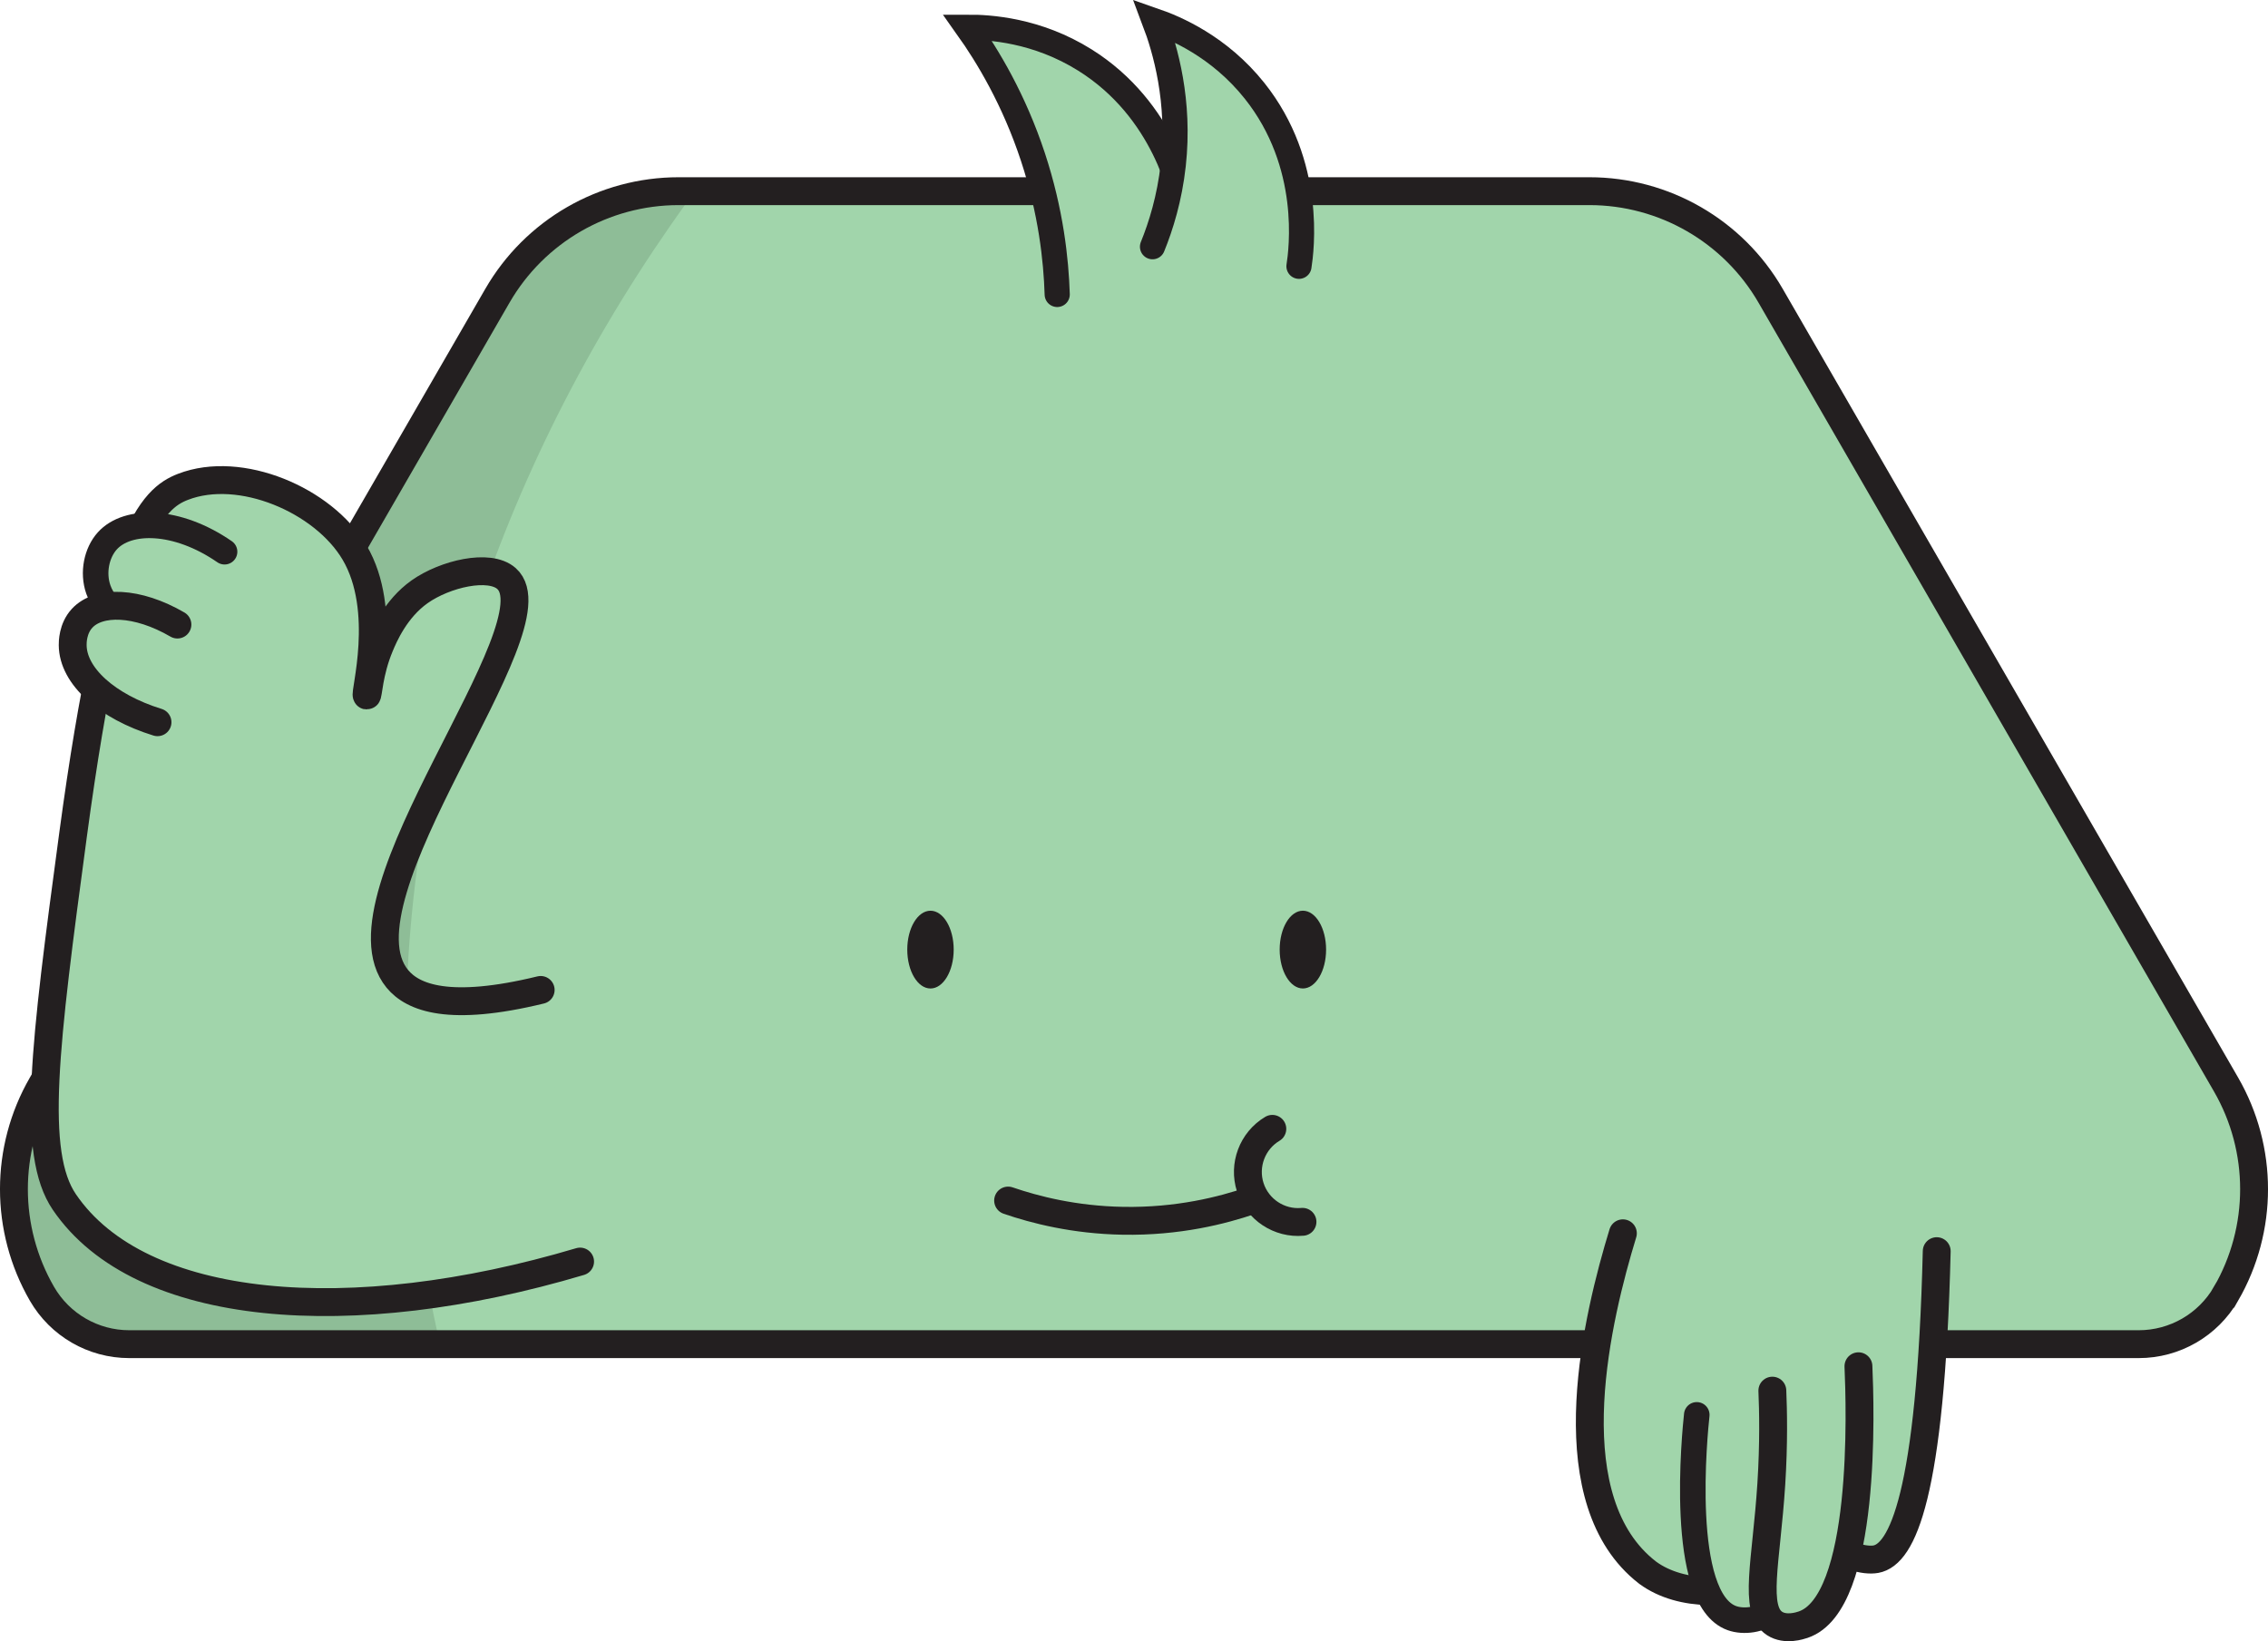
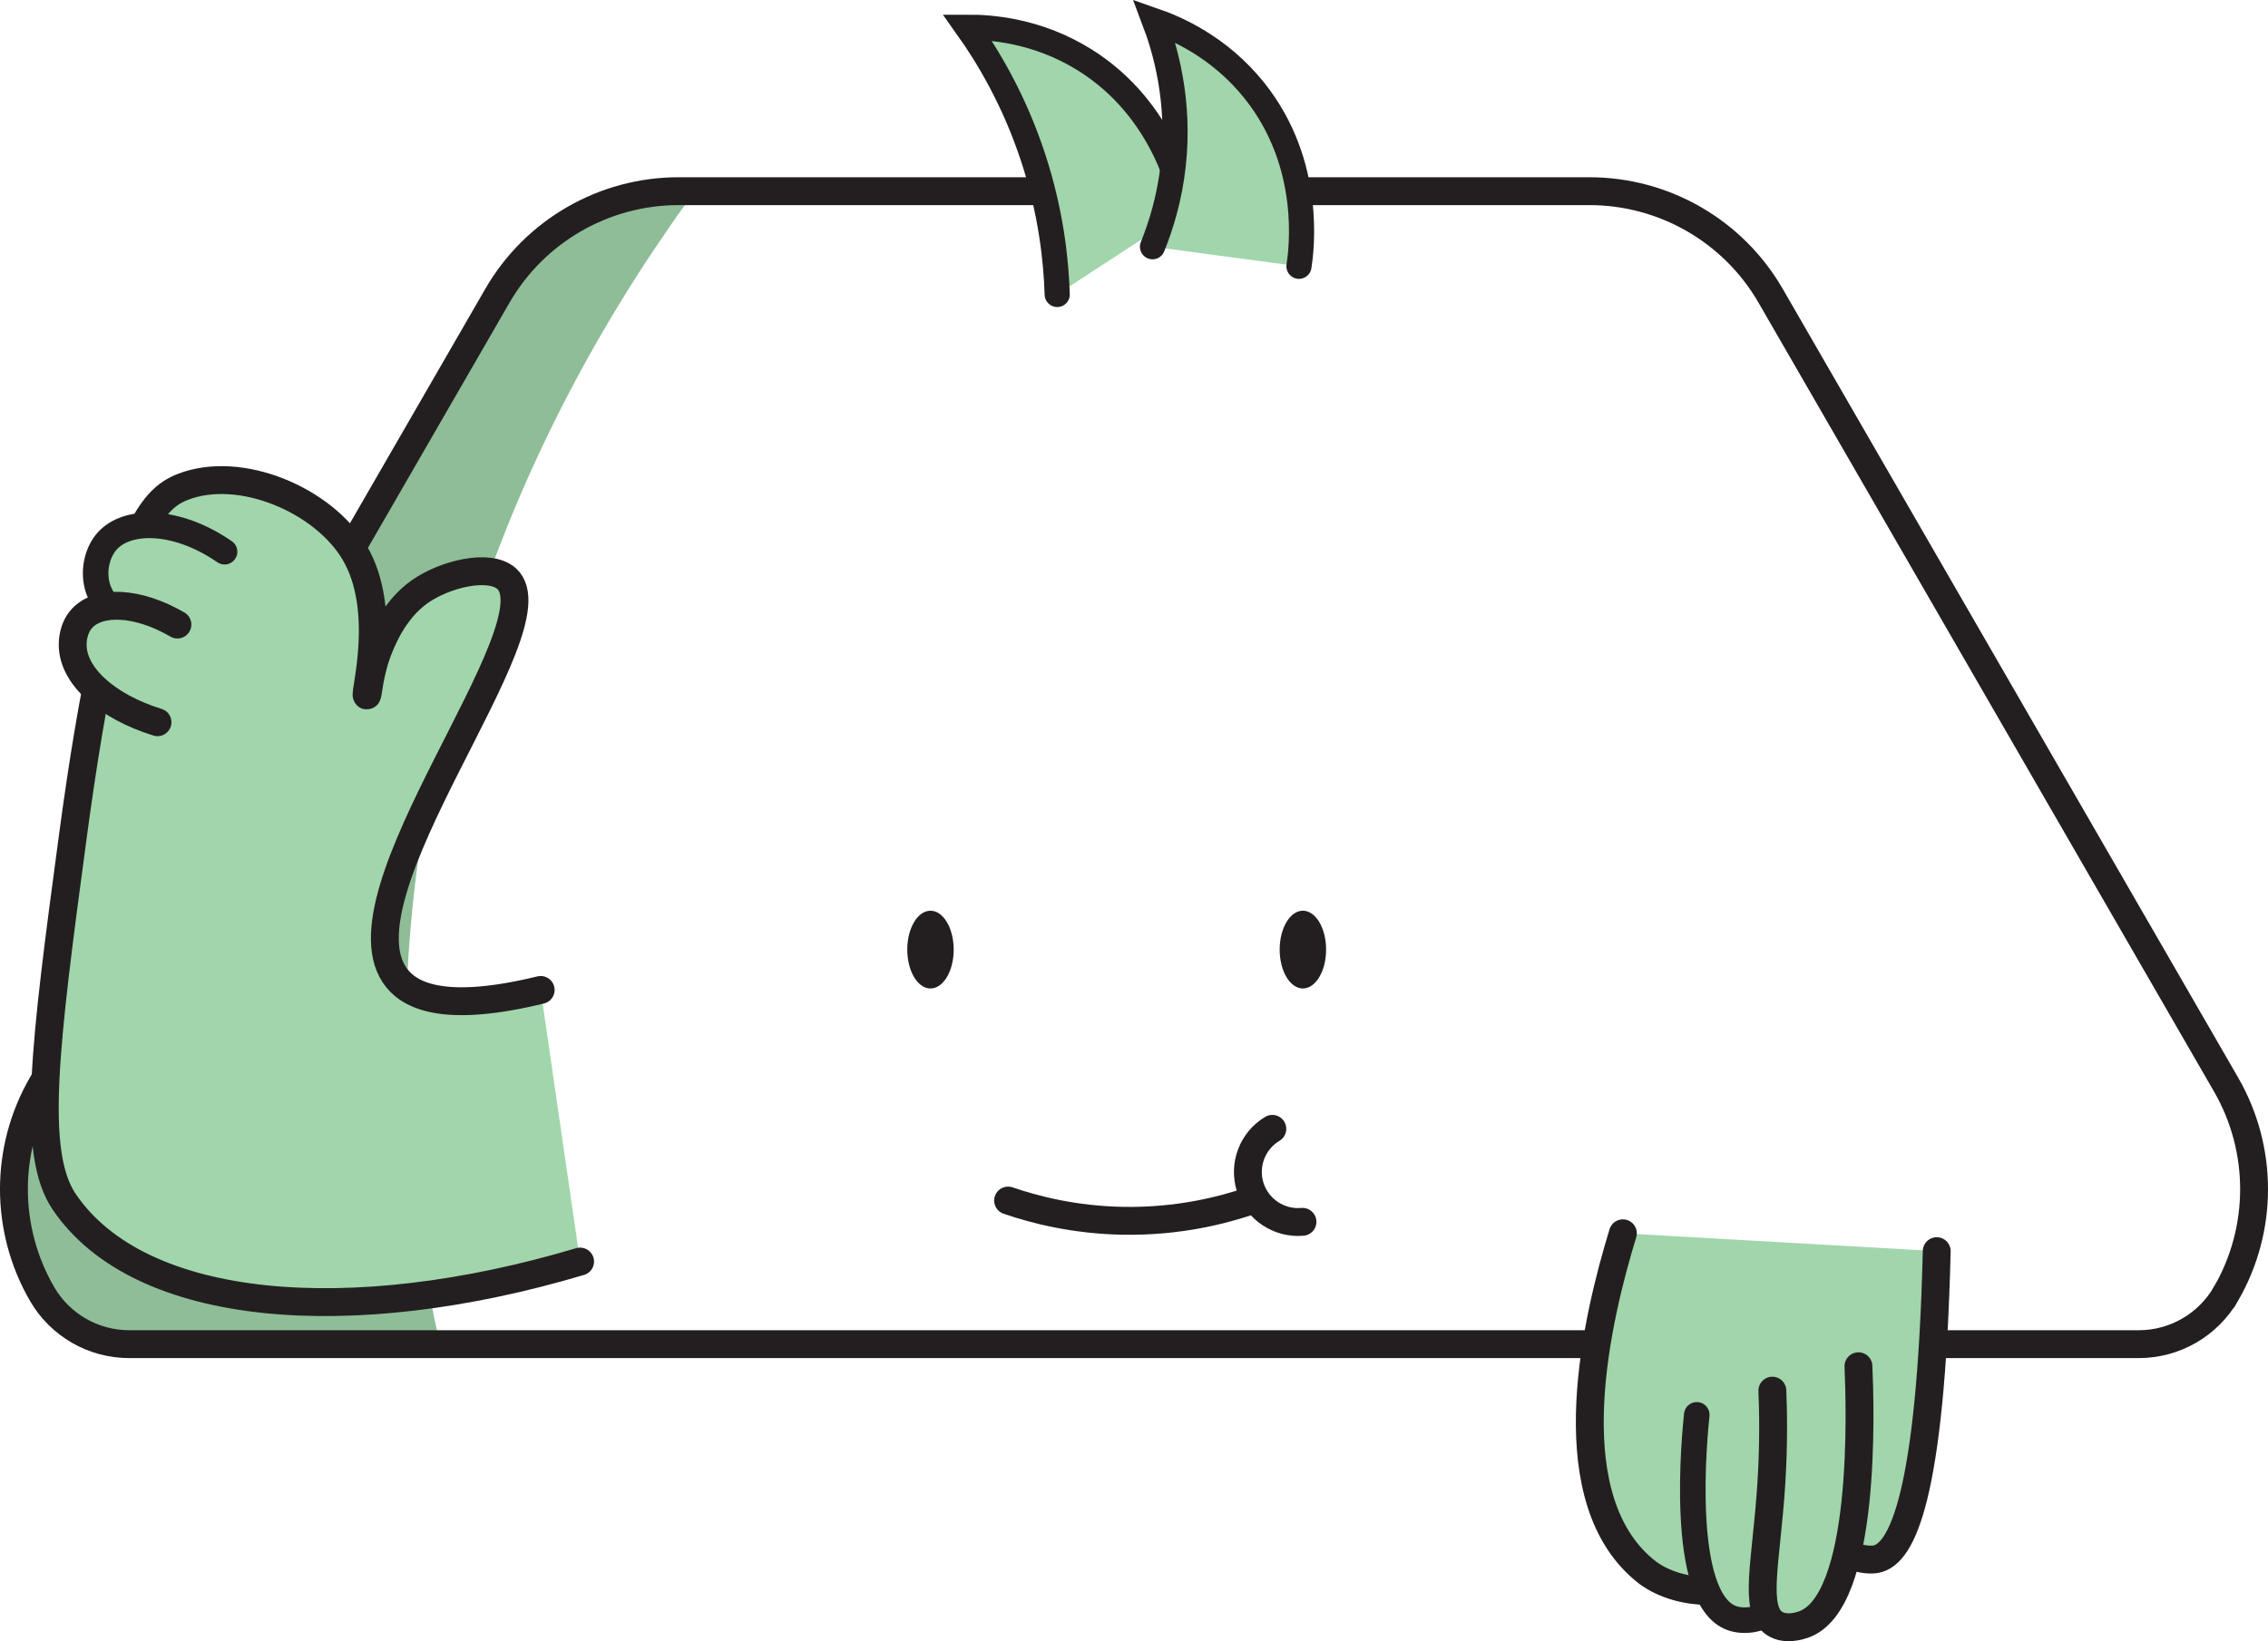
<svg xmlns="http://www.w3.org/2000/svg" id="Layer_2" data-name="Layer 2" viewBox="0 0 1153.06 834.45">
  <defs>
    <clipPath id="clippath">
      <path d="M1131.72,657.81h0c-9.15,15.85-26.07,25.62-44.37,25.62H65.7c-18.31,0-35.22-9.77-44.37-25.62h0c-19-32.92-19-73.48,0-106.4L252.87,150.4c19-32.92,54.13-53.2,92.14-53.2h463.05c38.01,0,73.14,20.28,92.14,53.2l231.53,401.01c19,32.92,19,73.48,0,106.4h-.01Z" style="fill: none; stroke-width: 0px;" />
    </clipPath>
  </defs>
  <g id="Layer_1-2" data-name="Layer 1">
    <g>
-       <path d="M1131.72,657.81h0c-9.15,15.85-26.07,25.62-44.37,25.62H65.7c-18.31,0-35.22-9.77-44.37-25.62h0c-19-32.92-19-73.48,0-106.4L252.87,150.4c19-32.92,54.13-53.2,92.14-53.2h463.05c38.01,0,73.14,20.28,92.14,53.2l231.53,401.01c19,32.92,19,73.48,0,106.4h-.01Z" style="fill: #a1d5ab; stroke-width: 0px;" />
      <g style="clip-path: url(#clippath);">
        <path d="M790.84-221.99c-235.55,2.11-471.11,4.22-706.66,6.32L-235.58,338.18,84.18,892.03c100.26,39.29,200.52,78.59,300.77,117.88-49.97-61.89-189.57-251.72-178.02-510.32C220.93,185.83,451.73-101.06,790.84-221.98h0Z" style="fill: #8ebd97; stroke-width: 0px;" />
      </g>
-       <path d="M1131.72,657.81h0c-9.15,15.85-26.07,25.62-44.37,25.62H65.7c-18.31,0-35.22-9.77-44.37-25.62h0c-19-32.92-19-73.48,0-106.4L252.87,150.4c19-32.92,54.13-53.2,92.14-53.2h463.05c38.01,0,73.14,20.28,92.14,53.2l231.53,401.01c19,32.92,19,73.48,0,106.4h-.01Z" style="fill: none; stroke: #231f20; stroke-miterlimit: 10; stroke-width: 14.17px;" />
+       <path d="M1131.72,657.81h0c-9.15,15.85-26.07,25.62-44.37,25.62H65.7c-18.31,0-35.22-9.77-44.37-25.62c-19-32.92-19-73.48,0-106.4L252.87,150.4c19-32.92,54.13-53.2,92.14-53.2h463.05c38.01,0,73.14,20.28,92.14,53.2l231.53,401.01c19,32.92,19,73.48,0,106.4h-.01Z" style="fill: none; stroke: #231f20; stroke-miterlimit: 10; stroke-width: 14.17px;" />
    </g>
    <g>
      <path d="M537.49,149.71c-.55-17.61-3.19-42.14-12.35-69.9-9.61-29.13-22.91-51.23-33.39-65.97,11.24-.06,35.42,1.41,59.81,16.67,40.6,25.4,49.51,68.82,50.99,76.72" style="fill: #a1d5ab; stroke: #231f20; stroke-linecap: round; stroke-miterlimit: 10; stroke-width: 12.79px;" />
      <path d="M585.94,125.44c4.3-10.58,8.69-24.66,10.55-41.61,3.55-32.45-4.05-58.68-9.6-73.31,10.62,3.68,32.94,13.09,50.88,35.58,29.87,37.44,23.86,81.35,22.63,89.29" style="fill: #a1d5ab; stroke: #231f20; stroke-linecap: round; stroke-miterlimit: 10; stroke-width: 12.79px;" />
    </g>
    <g>
      <ellipse cx="473.06" cy="482.82" rx="11.8" ry="19.77" style="fill: #231f20; stroke-width: 0px;" />
      <path d="M674.19,482.81c0,10.92-5.28,19.77-11.8,19.77s-11.8-8.85-11.8-19.77,5.28-19.77,11.8-19.77,11.8,8.85,11.8,19.77Z" style="fill: #231f20; stroke-width: 0px;" />
    </g>
    <g>
      <path d="M512.53,610.41c13.58,4.67,33.66,9.85,58.34,10.29,28.1.51,50.75-5.33,65.2-10.29" style="fill: none; stroke: #231f20; stroke-linecap: round; stroke-miterlimit: 10; stroke-width: 14.17px;" />
      <path d="M646.86,573.95c-10.18,6.07-14.85,18.47-11.21,29.74,3.65,11.29,14.72,18.61,26.54,17.54" style="fill: none; stroke: #231f20; stroke-linecap: round; stroke-miterlimit: 10; stroke-width: 14.17px;" />
    </g>
    <g>
      <path d="M984.64,636.14c-3.07,124.87-17.65,154.22-30.95,156.62-5.56,1-16.86-1.63-20.9-8.77-3.16-5.58-.25-11.18,3.75-29.83,2.39-11.13,4.85-25.46,3.62-25.82-2.43-.72-6.88,56.81-41.64,74.31-16.31,8.22-43.46,9.7-60.81-3-1.53-1.18-2.99-2.42-4.39-3.71-42.19-39.12-21.19-126.5-8.24-168.88" style="fill: #a1d5ab; stroke: #231f20; stroke-linecap: round; stroke-linejoin: round; stroke-width: 14.17px;" />
      <path d="M911.43,725.58c-2.35,6.85-5.83,18.65-7.09,33.66-2.65,31.29,6.51,50.46-4.04,59.89-5.2,4.65-13.82,5.71-19.77,3.6-27.49-9.77-18.81-94.85-17.89-103.36" style="fill: #a1d5ab; stroke: #231f20; stroke-linecap: round; stroke-miterlimit: 10; stroke-width: 12.99px;" />
      <path d="M901.07,707.06c.43,10.05.79,26.78-.53,47.5-2.53,39.49-9.3,63.81,1.71,70.91,5.55,3.58,12.98,1.09,14.46.59,32.48-10.89,29.01-111.11,28.13-131.4" style="fill: #a1d5ab; stroke: #231f20; stroke-linecap: round; stroke-miterlimit: 10; stroke-width: 14.17px;" />
    </g>
    <g>
      <path d="M274.88,503.33c-46.43,11.3-64.9,4.02-72.87-5.64-34.27-41.56,82.44-179.7,55.48-203.55-8.74-7.73-31.29-2.34-44.12,6.71-12.4,8.75-18.26,22.72-20.28,27.55-5.72,13.66-5.78,25.29-6.6,25.23-1.58-.12,11.21-43.29-6.26-72.74-15.84-26.71-58.05-44.64-87.18-33.37-15.57,6.02-35.23,23.42-55.89,176.77-14.5,107.64-21.41,161.97-4.42,186.9,38.56,56.6,145.76,64.89,262.18,30.24" style="fill: #a1d5ab; stroke: #231f20; stroke-linecap: round; stroke-linejoin: round; stroke-width: 14.17px;" />
      <path d="M83.29,318.44c-15.73,1.13-29.18-6.95-33.3-18.73-3-8.6-.86-18.67,4.54-24.67,10.35-11.5,35.51-11.17,59.64,5.48" style="fill: #a1d5ab; stroke: #231f20; stroke-linecap: round; stroke-miterlimit: 10; stroke-width: 12.99px;" />
      <path d="M90.2,317.55c-20.36-11.85-39.98-12.4-48.47-3.18-4.83,5.24-4.78,12.25-4.77,13.66.1,15.69,17.44,31.24,43.12,39.18" style="fill: #a1d5ab; stroke: #231f20; stroke-linecap: round; stroke-miterlimit: 10; stroke-width: 14.17px;" />
    </g>
  </g>
</svg>